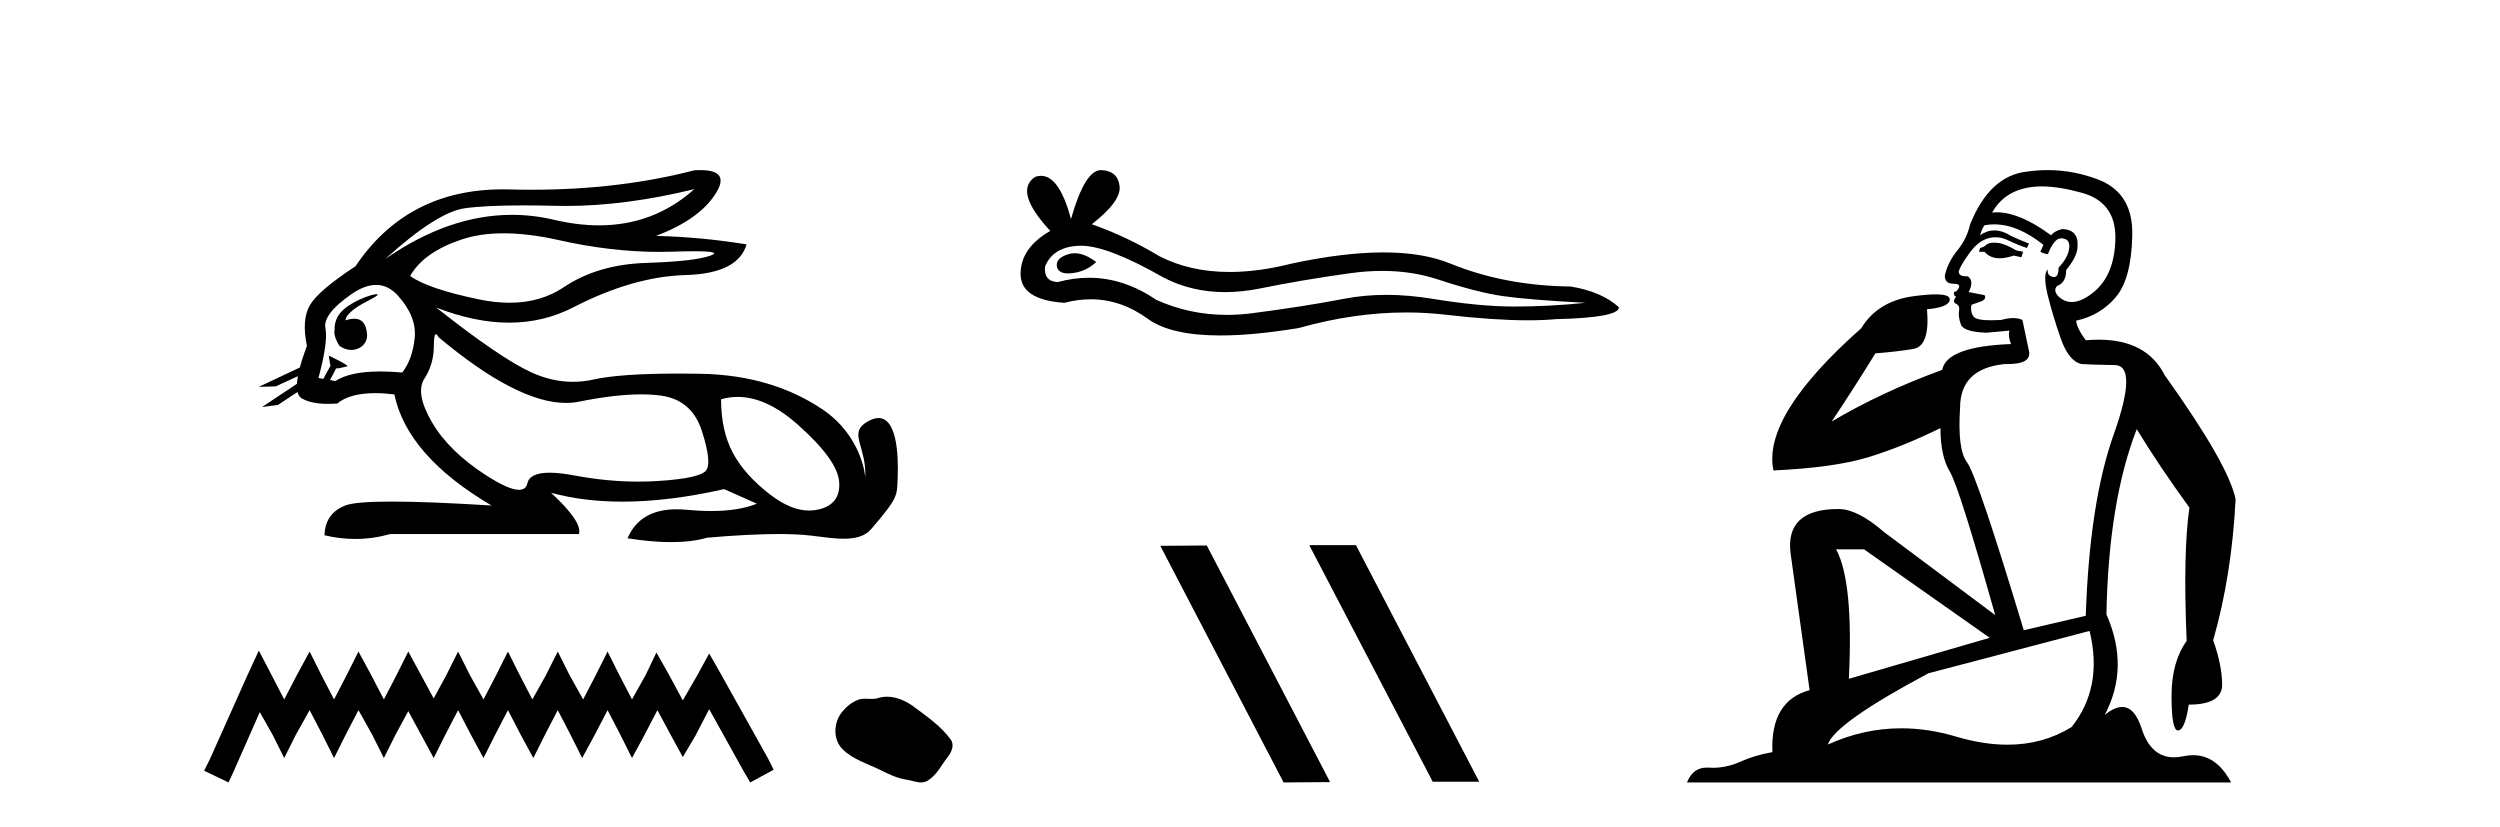
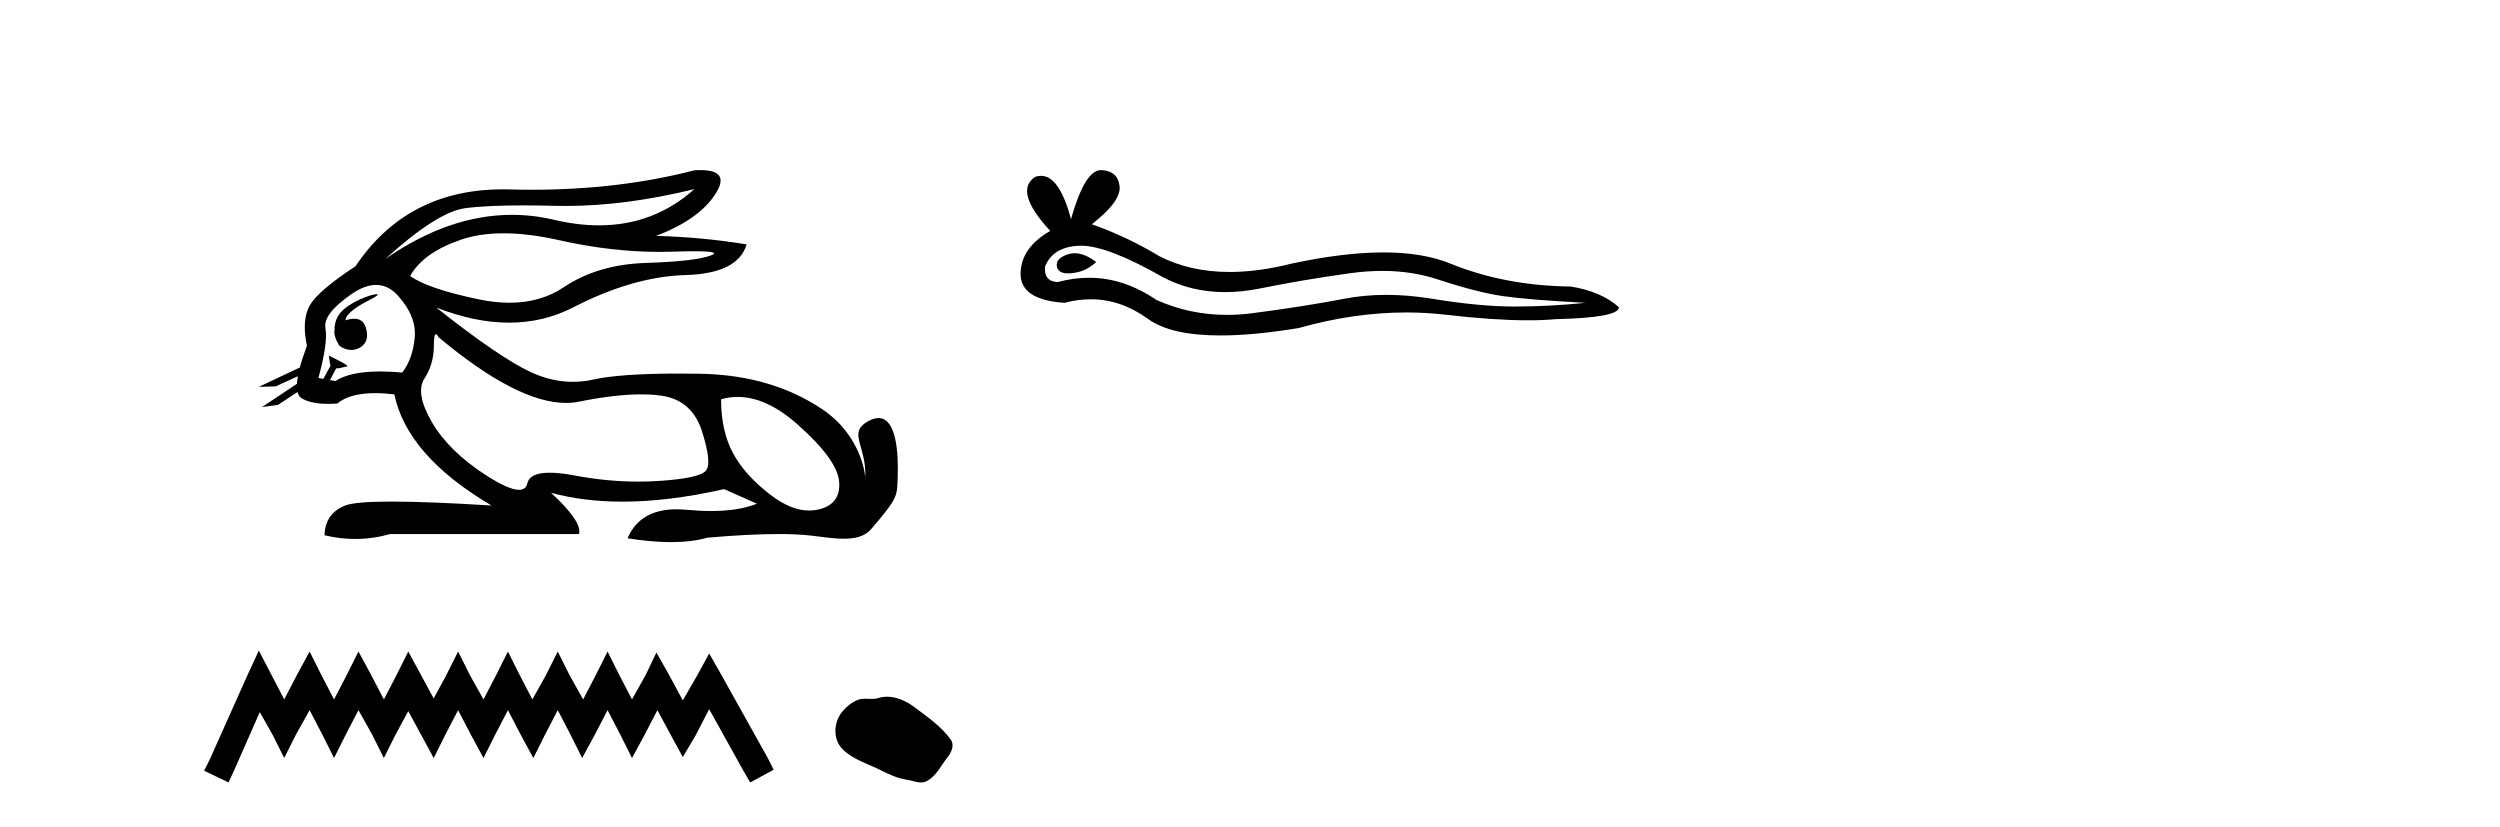
<svg xmlns="http://www.w3.org/2000/svg" width="124.0" height="41.0">
-   <path d="M 34.44 9.381 C 33.098 10.579 31.523 11.177 29.714 11.177 C 29.006 11.177 28.262 11.086 27.482 10.902 C 26.787 10.738 26.09 10.656 25.392 10.656 C 23.309 10.656 21.214 11.386 19.108 12.845 L 19.108 12.845 C 20.815 11.299 22.13 10.46 23.054 10.33 C 23.721 10.235 24.695 10.188 25.975 10.188 C 26.467 10.188 27.004 10.195 27.587 10.209 C 27.749 10.213 27.911 10.215 28.075 10.215 C 30.038 10.215 32.16 9.937 34.44 9.381 ZM 24.982 11.572 C 25.803 11.572 26.716 11.685 27.723 11.911 C 29.455 12.3 31.116 12.494 32.708 12.494 C 32.925 12.494 33.141 12.491 33.356 12.483 C 33.784 12.469 34.147 12.462 34.442 12.462 C 35.377 12.462 35.643 12.534 35.238 12.679 C 34.706 12.87 33.642 12.99 32.045 13.041 C 30.449 13.091 29.088 13.492 27.964 14.245 C 27.197 14.759 26.3 15.016 25.272 15.016 C 24.792 15.016 24.284 14.96 23.747 14.848 C 22.06 14.496 20.926 14.11 20.343 13.688 C 20.785 12.905 21.633 12.303 22.889 11.881 C 23.501 11.675 24.199 11.572 24.982 11.572 ZM 17.132 15.889 C 17.132 15.889 17.132 15.889 17.132 15.889 L 17.132 15.889 C 17.132 15.889 17.132 15.889 17.132 15.889 ZM 18.673 14.592 C 18.416 14.592 17.334 14.972 16.874 15.524 C 16.659 15.781 16.586 16.103 16.593 16.369 L 16.593 16.369 C 16.558 16.56 16.625 16.811 16.828 17.145 C 17.018 17.292 17.227 17.356 17.424 17.356 C 17.865 17.356 18.245 17.032 18.205 16.565 C 18.162 16.061 17.957 15.808 17.57 15.808 C 17.472 15.808 17.363 15.824 17.241 15.857 C 17.204 15.867 17.167 15.877 17.132 15.889 L 17.132 15.889 C 17.155 15.808 17.17 15.736 17.207 15.685 C 17.583 15.17 18.415 14.876 18.675 14.679 C 18.752 14.62 18.743 14.592 18.673 14.592 ZM 16.038 18.792 L 16.038 18.792 L 16.038 18.792 L 16.038 18.792 C 16.038 18.792 16.038 18.792 16.038 18.792 C 16.038 18.792 16.038 18.792 16.038 18.792 ZM 18.655 14.132 C 19.059 14.132 19.42 14.31 19.741 14.667 C 20.363 15.36 20.639 16.058 20.569 16.761 C 20.499 17.463 20.293 18.036 19.952 18.477 C 19.56 18.442 19.197 18.425 18.864 18.425 C 17.862 18.425 17.12 18.583 16.638 18.899 L 16.366 18.851 L 16.366 18.851 C 16.448 18.707 16.604 18.417 16.673 18.268 L 16.673 18.268 C 16.695 18.27 16.718 18.27 16.743 18.27 C 16.758 18.27 16.774 18.27 16.791 18.27 L 17.228 18.17 C 17.356 18.141 16.307 17.633 16.295 17.633 C 16.294 17.633 16.298 17.635 16.307 17.639 L 16.378 18.084 C 16.381 18.103 16.387 18.123 16.396 18.142 L 16.396 18.142 C 16.276 18.356 16.107 18.652 16.038 18.792 L 16.038 18.792 L 15.795 18.749 C 16.116 17.564 16.232 16.74 16.141 16.279 C 16.051 15.817 16.473 15.26 17.406 14.607 C 17.859 14.29 18.276 14.132 18.655 14.132 ZM 21.624 16.578 C 21.66 16.578 21.705 16.629 21.759 16.73 C 24.352 18.9 26.458 19.985 28.074 19.985 C 28.298 19.985 28.512 19.965 28.717 19.923 C 29.912 19.681 30.94 19.561 31.803 19.561 C 32.158 19.561 32.485 19.581 32.783 19.622 C 33.807 19.763 34.485 20.35 34.816 21.384 C 35.148 22.418 35.218 23.066 35.027 23.327 C 34.836 23.588 34.058 23.764 32.693 23.854 C 32.352 23.877 32.008 23.888 31.662 23.888 C 30.625 23.888 29.568 23.786 28.491 23.583 C 28.006 23.491 27.597 23.446 27.262 23.446 C 26.605 23.446 26.236 23.622 26.157 23.975 C 26.108 24.188 25.97 24.295 25.742 24.295 C 25.402 24.295 24.863 24.058 24.123 23.583 C 22.889 22.79 21.99 21.911 21.428 20.947 C 20.865 19.984 20.74 19.261 21.051 18.779 C 21.362 18.297 21.518 17.76 21.518 17.167 C 21.518 16.774 21.553 16.578 21.624 16.578 ZM 36.588 19.687 C 37.543 19.687 38.534 20.143 39.56 21.053 C 40.886 22.228 41.574 23.181 41.624 23.914 C 41.674 24.647 41.333 25.099 40.6 25.27 C 40.448 25.305 40.293 25.323 40.136 25.323 C 39.535 25.323 38.897 25.064 38.22 24.547 C 37.367 23.894 36.744 23.201 36.353 22.468 C 35.961 21.736 35.765 20.847 35.765 19.803 C 36.037 19.726 36.311 19.687 36.588 19.687 ZM 34.741 8.437 C 34.647 8.437 34.547 8.44 34.44 8.447 C 31.959 9.09 29.268 9.411 26.366 9.411 C 26.003 9.411 25.637 9.406 25.268 9.396 C 25.158 9.393 25.048 9.391 24.94 9.391 C 21.777 9.391 19.341 10.663 17.632 13.206 C 16.407 14.01 15.654 14.652 15.373 15.134 C 15.092 15.616 15.042 16.289 15.223 17.152 C 15.072 17.556 14.955 17.915 14.873 18.227 L 14.873 18.227 L 12.837 19.188 L 13.677 19.165 L 14.776 18.659 L 14.776 18.659 C 14.751 18.797 14.735 18.923 14.729 19.037 L 14.729 19.037 L 12.997 20.189 L 13.783 20.086 L 14.757 19.443 L 14.757 19.443 C 14.794 19.592 14.864 19.697 14.967 19.758 C 15.277 19.941 15.711 20.032 16.268 20.032 C 16.413 20.032 16.567 20.026 16.729 20.014 C 17.146 19.671 17.773 19.5 18.61 19.5 C 18.902 19.5 19.218 19.52 19.56 19.562 C 19.982 21.59 21.588 23.427 24.38 25.074 C 22.291 24.943 20.642 24.878 19.432 24.878 C 18.222 24.878 17.452 24.943 17.12 25.074 C 16.458 25.335 16.116 25.827 16.096 26.55 C 16.609 26.671 17.117 26.732 17.622 26.732 C 18.203 26.732 18.779 26.651 19.349 26.49 L 28.717 26.49 C 28.837 26.088 28.376 25.405 27.331 24.441 L 27.331 24.441 C 28.405 24.735 29.586 24.882 30.874 24.882 C 32.404 24.882 34.084 24.675 35.916 24.261 L 37.542 24.984 C 36.945 25.225 36.186 25.346 35.267 25.346 C 34.888 25.346 34.482 25.326 34.048 25.285 C 33.878 25.269 33.714 25.261 33.557 25.261 C 32.346 25.261 31.535 25.741 31.127 26.7 C 31.929 26.826 32.65 26.889 33.29 26.889 C 33.978 26.889 34.573 26.816 35.072 26.67 C 36.472 26.549 37.654 26.488 38.618 26.488 C 39.245 26.488 39.78 26.514 40.223 26.565 C 40.765 26.628 41.336 26.72 41.851 26.72 C 42.404 26.72 42.891 26.613 43.205 26.249 C 44.563 24.671 44.488 24.59 44.523 23.733 C 44.578 22.373 44.436 20.735 43.574 20.735 C 43.418 20.735 43.237 20.789 43.03 20.909 C 42.039 21.481 42.981 22.103 42.919 23.679 C 42.919 23.679 42.78 21.626 40.765 20.285 C 39.161 19.216 37.181 18.578 34.711 18.538 C 34.345 18.532 33.995 18.529 33.66 18.529 C 31.736 18.529 30.329 18.627 29.44 18.824 C 29.097 18.9 28.755 18.938 28.414 18.938 C 27.717 18.938 27.025 18.779 26.337 18.462 C 25.313 17.99 23.747 16.921 21.638 15.255 L 21.638 15.255 C 22.917 15.754 24.121 16.004 25.251 16.004 C 26.392 16.004 27.457 15.749 28.446 15.239 C 30.414 14.225 32.266 13.693 34.003 13.643 C 35.74 13.593 36.749 13.086 37.03 12.122 C 35.564 11.881 34.068 11.74 32.542 11.7 C 33.968 11.158 34.952 10.46 35.494 9.607 C 35.99 8.827 35.739 8.437 34.741 8.437 Z" style="fill:#000000;stroke:none" />
+   <path d="M 34.44 9.381 C 33.098 10.579 31.523 11.177 29.714 11.177 C 29.006 11.177 28.262 11.086 27.482 10.902 C 26.787 10.738 26.09 10.656 25.392 10.656 C 23.309 10.656 21.214 11.386 19.108 12.845 L 19.108 12.845 C 20.815 11.299 22.13 10.46 23.054 10.33 C 23.721 10.235 24.695 10.188 25.975 10.188 C 26.467 10.188 27.004 10.195 27.587 10.209 C 27.749 10.213 27.911 10.215 28.075 10.215 C 30.038 10.215 32.16 9.937 34.44 9.381 ZM 24.982 11.572 C 25.803 11.572 26.716 11.685 27.723 11.911 C 29.455 12.3 31.116 12.494 32.708 12.494 C 32.925 12.494 33.141 12.491 33.356 12.483 C 33.784 12.469 34.147 12.462 34.442 12.462 C 35.377 12.462 35.643 12.534 35.238 12.679 C 34.706 12.87 33.642 12.99 32.045 13.041 C 30.449 13.091 29.088 13.492 27.964 14.245 C 27.197 14.759 26.3 15.016 25.272 15.016 C 24.792 15.016 24.284 14.96 23.747 14.848 C 22.06 14.496 20.926 14.11 20.343 13.688 C 20.785 12.905 21.633 12.303 22.889 11.881 C 23.501 11.675 24.199 11.572 24.982 11.572 ZM 17.132 15.889 C 17.132 15.889 17.132 15.889 17.132 15.889 L 17.132 15.889 C 17.132 15.889 17.132 15.889 17.132 15.889 ZM 18.673 14.592 C 18.416 14.592 17.334 14.972 16.874 15.524 C 16.659 15.781 16.586 16.103 16.593 16.369 L 16.593 16.369 C 16.558 16.56 16.625 16.811 16.828 17.145 C 17.018 17.292 17.227 17.356 17.424 17.356 C 17.865 17.356 18.245 17.032 18.205 16.565 C 18.162 16.061 17.957 15.808 17.57 15.808 C 17.472 15.808 17.363 15.824 17.241 15.857 C 17.204 15.867 17.167 15.877 17.132 15.889 C 17.155 15.808 17.17 15.736 17.207 15.685 C 17.583 15.17 18.415 14.876 18.675 14.679 C 18.752 14.62 18.743 14.592 18.673 14.592 ZM 16.038 18.792 L 16.038 18.792 L 16.038 18.792 L 16.038 18.792 C 16.038 18.792 16.038 18.792 16.038 18.792 C 16.038 18.792 16.038 18.792 16.038 18.792 ZM 18.655 14.132 C 19.059 14.132 19.42 14.31 19.741 14.667 C 20.363 15.36 20.639 16.058 20.569 16.761 C 20.499 17.463 20.293 18.036 19.952 18.477 C 19.56 18.442 19.197 18.425 18.864 18.425 C 17.862 18.425 17.12 18.583 16.638 18.899 L 16.366 18.851 L 16.366 18.851 C 16.448 18.707 16.604 18.417 16.673 18.268 L 16.673 18.268 C 16.695 18.27 16.718 18.27 16.743 18.27 C 16.758 18.27 16.774 18.27 16.791 18.27 L 17.228 18.17 C 17.356 18.141 16.307 17.633 16.295 17.633 C 16.294 17.633 16.298 17.635 16.307 17.639 L 16.378 18.084 C 16.381 18.103 16.387 18.123 16.396 18.142 L 16.396 18.142 C 16.276 18.356 16.107 18.652 16.038 18.792 L 16.038 18.792 L 15.795 18.749 C 16.116 17.564 16.232 16.74 16.141 16.279 C 16.051 15.817 16.473 15.26 17.406 14.607 C 17.859 14.29 18.276 14.132 18.655 14.132 ZM 21.624 16.578 C 21.66 16.578 21.705 16.629 21.759 16.73 C 24.352 18.9 26.458 19.985 28.074 19.985 C 28.298 19.985 28.512 19.965 28.717 19.923 C 29.912 19.681 30.94 19.561 31.803 19.561 C 32.158 19.561 32.485 19.581 32.783 19.622 C 33.807 19.763 34.485 20.35 34.816 21.384 C 35.148 22.418 35.218 23.066 35.027 23.327 C 34.836 23.588 34.058 23.764 32.693 23.854 C 32.352 23.877 32.008 23.888 31.662 23.888 C 30.625 23.888 29.568 23.786 28.491 23.583 C 28.006 23.491 27.597 23.446 27.262 23.446 C 26.605 23.446 26.236 23.622 26.157 23.975 C 26.108 24.188 25.97 24.295 25.742 24.295 C 25.402 24.295 24.863 24.058 24.123 23.583 C 22.889 22.79 21.99 21.911 21.428 20.947 C 20.865 19.984 20.74 19.261 21.051 18.779 C 21.362 18.297 21.518 17.76 21.518 17.167 C 21.518 16.774 21.553 16.578 21.624 16.578 ZM 36.588 19.687 C 37.543 19.687 38.534 20.143 39.56 21.053 C 40.886 22.228 41.574 23.181 41.624 23.914 C 41.674 24.647 41.333 25.099 40.6 25.27 C 40.448 25.305 40.293 25.323 40.136 25.323 C 39.535 25.323 38.897 25.064 38.22 24.547 C 37.367 23.894 36.744 23.201 36.353 22.468 C 35.961 21.736 35.765 20.847 35.765 19.803 C 36.037 19.726 36.311 19.687 36.588 19.687 ZM 34.741 8.437 C 34.647 8.437 34.547 8.44 34.44 8.447 C 31.959 9.09 29.268 9.411 26.366 9.411 C 26.003 9.411 25.637 9.406 25.268 9.396 C 25.158 9.393 25.048 9.391 24.94 9.391 C 21.777 9.391 19.341 10.663 17.632 13.206 C 16.407 14.01 15.654 14.652 15.373 15.134 C 15.092 15.616 15.042 16.289 15.223 17.152 C 15.072 17.556 14.955 17.915 14.873 18.227 L 14.873 18.227 L 12.837 19.188 L 13.677 19.165 L 14.776 18.659 L 14.776 18.659 C 14.751 18.797 14.735 18.923 14.729 19.037 L 14.729 19.037 L 12.997 20.189 L 13.783 20.086 L 14.757 19.443 L 14.757 19.443 C 14.794 19.592 14.864 19.697 14.967 19.758 C 15.277 19.941 15.711 20.032 16.268 20.032 C 16.413 20.032 16.567 20.026 16.729 20.014 C 17.146 19.671 17.773 19.5 18.61 19.5 C 18.902 19.5 19.218 19.52 19.56 19.562 C 19.982 21.59 21.588 23.427 24.38 25.074 C 22.291 24.943 20.642 24.878 19.432 24.878 C 18.222 24.878 17.452 24.943 17.12 25.074 C 16.458 25.335 16.116 25.827 16.096 26.55 C 16.609 26.671 17.117 26.732 17.622 26.732 C 18.203 26.732 18.779 26.651 19.349 26.49 L 28.717 26.49 C 28.837 26.088 28.376 25.405 27.331 24.441 L 27.331 24.441 C 28.405 24.735 29.586 24.882 30.874 24.882 C 32.404 24.882 34.084 24.675 35.916 24.261 L 37.542 24.984 C 36.945 25.225 36.186 25.346 35.267 25.346 C 34.888 25.346 34.482 25.326 34.048 25.285 C 33.878 25.269 33.714 25.261 33.557 25.261 C 32.346 25.261 31.535 25.741 31.127 26.7 C 31.929 26.826 32.65 26.889 33.29 26.889 C 33.978 26.889 34.573 26.816 35.072 26.67 C 36.472 26.549 37.654 26.488 38.618 26.488 C 39.245 26.488 39.78 26.514 40.223 26.565 C 40.765 26.628 41.336 26.72 41.851 26.72 C 42.404 26.72 42.891 26.613 43.205 26.249 C 44.563 24.671 44.488 24.59 44.523 23.733 C 44.578 22.373 44.436 20.735 43.574 20.735 C 43.418 20.735 43.237 20.789 43.03 20.909 C 42.039 21.481 42.981 22.103 42.919 23.679 C 42.919 23.679 42.78 21.626 40.765 20.285 C 39.161 19.216 37.181 18.578 34.711 18.538 C 34.345 18.532 33.995 18.529 33.66 18.529 C 31.736 18.529 30.329 18.627 29.44 18.824 C 29.097 18.9 28.755 18.938 28.414 18.938 C 27.717 18.938 27.025 18.779 26.337 18.462 C 25.313 17.99 23.747 16.921 21.638 15.255 L 21.638 15.255 C 22.917 15.754 24.121 16.004 25.251 16.004 C 26.392 16.004 27.457 15.749 28.446 15.239 C 30.414 14.225 32.266 13.693 34.003 13.643 C 35.74 13.593 36.749 13.086 37.03 12.122 C 35.564 11.881 34.068 11.74 32.542 11.7 C 33.968 11.158 34.952 10.46 35.494 9.607 C 35.99 8.827 35.739 8.437 34.741 8.437 Z" style="fill:#000000;stroke:none" />
  <path d="M 12.838 32.268 L 12.256 33.528 L 10.415 37.646 L 10.124 38.228 L 11.336 38.809 L 11.626 38.179 L 12.886 35.321 L 13.516 36.435 L 14.097 37.598 L 14.679 36.435 L 15.357 35.224 L 15.987 36.435 L 16.569 37.598 L 17.15 36.435 L 17.78 35.224 L 18.458 36.435 L 19.04 37.598 L 19.621 36.435 L 20.251 35.272 L 20.881 36.435 L 21.511 37.598 L 22.092 36.435 L 22.722 35.224 L 23.352 36.435 L 23.982 37.598 L 24.564 36.435 L 25.193 35.224 L 25.823 36.435 L 26.453 37.598 L 27.035 36.435 L 27.665 35.224 L 28.294 36.435 L 28.876 37.598 L 29.506 36.435 L 30.136 35.224 L 30.766 36.435 L 31.347 37.598 L 31.977 36.435 L 32.607 35.224 L 33.285 36.484 L 33.867 37.55 L 34.497 36.484 L 35.175 35.175 L 36.871 38.228 L 37.21 38.809 L 38.373 38.179 L 38.082 37.598 L 35.756 33.431 L 35.175 32.413 L 34.594 33.479 L 33.867 34.739 L 33.188 33.479 L 32.558 32.365 L 32.025 33.479 L 31.347 34.691 L 30.717 33.479 L 30.136 32.316 L 29.554 33.479 L 28.924 34.691 L 28.246 33.479 L 27.665 32.316 L 27.083 33.479 L 26.405 34.691 L 25.775 33.479 L 25.193 32.316 L 24.612 33.479 L 23.982 34.691 L 23.304 33.479 L 22.722 32.316 L 22.141 33.479 L 21.511 34.642 L 20.881 33.479 L 20.251 32.316 L 19.67 33.479 L 19.04 34.691 L 18.41 33.479 L 17.78 32.316 L 17.198 33.479 L 16.569 34.691 L 15.939 33.479 L 15.357 32.316 L 14.727 33.479 L 14.097 34.691 L 13.468 33.479 L 12.838 32.268 Z" style="fill:#000000;stroke:none" />
  <path d="M 43.997 34.557 C 43.847 34.557 43.696 34.579 43.548 34.626 C 43.448 34.658 43.345 34.666 43.241 34.666 C 43.13 34.666 43.018 34.657 42.908 34.657 C 42.804 34.657 42.702 34.665 42.602 34.697 C 42.262 34.807 41.969 35.058 41.748 35.338 C 41.346 35.848 41.305 36.676 41.789 37.158 C 42.317 37.686 43.054 37.884 43.701 38.21 C 44.106 38.415 44.522 38.607 44.974 38.673 C 45.205 38.707 45.448 38.809 45.684 38.809 C 45.792 38.809 45.899 38.788 46.001 38.727 C 46.461 38.458 46.691 37.947 47.01 37.541 C 47.202 37.296 47.353 36.949 47.153 36.676 C 46.677 36.025 45.999 35.556 45.358 35.076 C 44.968 34.784 44.486 34.557 43.997 34.557 Z" style="fill:#000000;stroke:none" />
  <path d="M 53.304 12.56 Q 53.135 12.56 52.975 12.612 Q 52.349 12.814 52.423 13.218 Q 52.485 13.561 52.982 13.561 Q 53.072 13.561 53.177 13.549 Q 53.857 13.476 54.372 12.998 Q 53.797 12.56 53.304 12.56 ZM 53.623 12.188 Q 54.95 12.188 57.719 13.77 Q 59.108 14.489 60.765 14.489 Q 61.564 14.489 62.426 14.322 Q 64.596 13.88 66.987 13.549 Q 67.799 13.437 68.56 13.437 Q 70.039 13.437 71.326 13.862 Q 73.276 14.506 74.563 14.689 Q 75.85 14.873 78.645 15.02 Q 76.843 15.204 75.115 15.204 Q 73.386 15.204 71.032 14.818 Q 69.855 14.625 68.766 14.625 Q 67.676 14.625 66.674 14.818 Q 64.67 15.204 62.114 15.535 Q 61.475 15.618 60.858 15.618 Q 59.006 15.618 57.351 14.873 Q 55.744 13.777 54.013 13.777 Q 53.249 13.777 52.46 13.991 Q 51.761 13.954 51.835 13.218 Q 52.239 12.225 53.563 12.189 Q 53.592 12.188 53.623 12.188 ZM 54.606 8.437 Q 53.81 8.437 53.122 10.865 Q 52.546 8.721 51.636 8.721 Q 51.5 8.721 51.356 8.768 Q 50.253 9.467 52.092 11.453 Q 50.621 12.299 50.621 13.586 Q 50.621 14.873 52.791 15.02 Q 53.462 14.845 54.101 14.845 Q 55.601 14.845 56.928 15.811 Q 58.065 16.639 60.532 16.639 Q 62.176 16.639 64.412 16.271 Q 67.159 15.498 69.75 15.498 Q 70.733 15.498 71.694 15.609 Q 74.096 15.887 75.786 15.887 Q 76.553 15.887 77.174 15.83 Q 80.3 15.756 80.3 15.241 Q 79.454 14.469 77.91 14.211 Q 74.636 14.175 71.933 13.071 Q 70.582 12.52 68.619 12.52 Q 66.656 12.52 64.081 13.071 Q 62.421 13.49 60.99 13.49 Q 59.029 13.49 57.498 12.704 Q 55.917 11.747 54.151 11.122 Q 55.623 9.982 55.531 9.228 Q 55.439 8.474 54.63 8.437 Q 54.618 8.437 54.606 8.437 Z" style="fill:#000000;stroke:none" />
-   <path d="M 64.982 27.039 L 64.948 27.056 L 71.064 38.775 L 73.37 38.775 L 67.254 27.039 ZM 59.857 27.056 L 57.551 27.073 L 63.667 38.809 L 65.973 38.792 L 59.857 27.056 Z" style="fill:#000000;stroke:none" />
-   <path d="M 98.909 12.036 Q 98.655 12.036 98.535 12.129 Q 98.399 12.266 98.211 12.3 L 98.159 12.488 L 98.433 12.488 Q 98.703 12.81 99.181 12.81 Q 99.489 12.81 99.885 12.676 L 100.26 12.761 L 100.346 12.488 L 100.004 12.419 Q 99.44 12.078 99.065 12.044 Q 98.981 12.036 98.909 12.036 ZM 101.268 9.246 Q 102.107 9.246 103.215 9.55 Q 104.958 10.011 104.923 11.839 Q 104.889 13.649 103.83 14.503 Q 103.237 14.98 102.759 14.98 Q 102.399 14.98 102.105 14.708 Q 101.815 14.401 102.037 14.179 Q 102.481 14.025 102.481 13.393 Q 103.045 12.71 103.045 12.232 Q 103.113 11.395 102.293 11.36 Q 101.917 11.446 101.729 11.668 Q 100.186 10.53 99.027 10.53 Q 98.916 10.53 98.808 10.541 L 98.808 10.541 Q 99.338 9.601 100.397 9.345 Q 100.788 9.246 101.268 9.246 ZM 98.914 11.128 Q 100.081 11.128 101.354 12.146 L 101.2 12.488 Q 101.439 12.607 101.576 12.607 Q 101.883 11.822 102.225 11.822 Q 102.669 11.822 102.635 12.266 Q 102.6 12.761 102.105 13.274 Q 102.105 13.743 101.877 13.743 Q 101.848 13.743 101.815 13.735 Q 101.507 13.649 101.576 13.359 L 101.576 13.359 Q 101.319 13.581 101.558 14.606 Q 101.815 15.648 102.208 16.775 Q 102.6 17.902 103.232 18.056 Q 103.728 18.09 104.889 18.107 Q 106.051 18.124 104.855 21.506 Q 103.642 24.888 103.454 30.542 L 100.38 31.26 Q 98.057 23.573 97.562 22.924 Q 97.083 22.292 97.22 20.225 Q 97.22 18.278 99.44 18.056 Q 99.505 18.058 99.566 18.058 Q 100.783 18.058 100.636 17.407 Q 100.499 16.741 100.312 15.87 Q 100.124 15.776 99.859 15.776 Q 99.594 15.776 99.253 15.87 Q 98.979 15.886 98.76 15.886 Q 98.047 15.886 97.903 15.716 Q 97.715 15.494 97.784 15.118 L 98.313 14.93 Q 98.535 14.811 98.433 14.64 L 97.647 14.486 Q 97.937 13.923 97.596 13.701 Q 97.546 13.704 97.503 13.704 Q 97.152 13.704 97.152 13.461 Q 97.22 13.205 97.647 12.607 Q 98.057 12.01 98.552 11.839 Q 98.766 11.768 98.979 11.768 Q 99.278 11.768 99.577 11.907 Q 100.072 12.146 100.534 12.3 L 100.636 12.078 Q 100.226 11.924 99.748 11.702 Q 99.315 11.429 98.92 11.429 Q 98.549 11.429 98.211 11.668 Q 98.313 11.326 98.433 11.173 Q 98.671 11.128 98.914 11.128 ZM 92.454 27.246 L 98.689 31.635 L 91.703 33.668 Q 91.942 28.851 91.071 27.246 ZM 103.642 31.294 Q 104.326 34.078 102.754 36.059 Q 101.336 36.937 99.571 36.937 Q 98.381 36.937 97.032 36.538 Q 95.642 36.124 94.303 36.124 Q 92.433 36.124 90.661 36.93 Q 91.003 35.871 95.649 33.395 L 103.642 31.294 ZM 101.567 8.437 Q 101.071 8.437 100.568 8.508 Q 98.689 8.696 97.715 11.138 Q 97.562 11.822 97.1 12.402 Q 96.622 12.983 96.468 13.649 Q 96.434 14.076 96.913 14.076 Q 97.374 14.076 97.032 14.452 Q 96.895 14.452 96.913 14.572 Q 96.93 14.708 97.032 14.708 Q 96.81 14.965 97.015 15.067 Q 97.22 15.152 97.169 15.426 Q 97.117 15.682 97.254 16.075 Q 97.374 16.468 98.535 16.502 L 99.663 16.399 L 99.663 16.399 Q 99.594 16.69 99.748 17.065 Q 96.554 17.185 96.332 18.347 Q 93.326 19.44 90.849 20.909 Q 91.891 19.354 93.018 17.527 Q 94.111 17.441 94.914 17.305 Q 95.734 17.151 95.58 15.34 Q 96.708 15.238 96.708 14.845 Q 96.708 14.601 96.015 14.601 Q 95.593 14.601 94.914 14.691 Q 93.138 14.93 92.318 16.28 Q 87.399 20.635 87.962 23.334 Q 90.951 23.197 92.642 22.685 Q 94.333 22.173 96.246 21.233 Q 96.246 22.634 96.725 23.42 Q 97.186 24.205 98.962 30.508 L 93.428 26.374 Q 92.13 25.247 91.19 25.247 Q 88.526 25.247 88.816 27.468 L 89.756 34.232 Q 87.808 34.761 87.911 37.306 Q 87.023 37.46 86.271 37.802 Q 85.622 38.082 84.96 38.082 Q 84.856 38.082 84.751 38.075 Q 84.704 38.072 84.659 38.072 Q 83.964 38.072 83.675 38.809 L 110.663 38.809 Q 109.951 37.457 108.777 37.457 Q 108.542 37.457 108.288 37.511 Q 108.046 37.563 107.828 37.563 Q 106.681 37.563 106.222 36.128 Q 105.882 35.067 105.259 35.067 Q 104.879 35.067 104.394 35.461 Q 105.641 33.104 104.479 30.474 Q 104.582 24.888 105.982 21.284 Q 107.093 23.112 108.596 25.179 Q 108.271 27.399 108.459 31.789 Q 107.708 32.831 107.708 34.522 Q 107.708 36.23 108.026 36.23 Q 108.029 36.23 108.032 36.23 Q 108.374 36.213 108.562 34.949 Q 110.218 34.949 110.218 33.958 Q 110.218 33.019 109.774 31.755 Q 110.697 28.527 110.885 24.769 Q 110.56 23.078 107.366 18.603 Q 106.474 16.848 104.095 16.848 Q 103.787 16.848 103.454 16.878 Q 103.01 16.28 102.976 15.904 Q 104.172 15.648 104.94 14.742 Q 105.709 13.837 105.76 11.719 Q 105.829 9.601 104.104 8.918 Q 102.858 8.437 101.567 8.437 Z" style="fill:#000000;stroke:none" />
</svg>